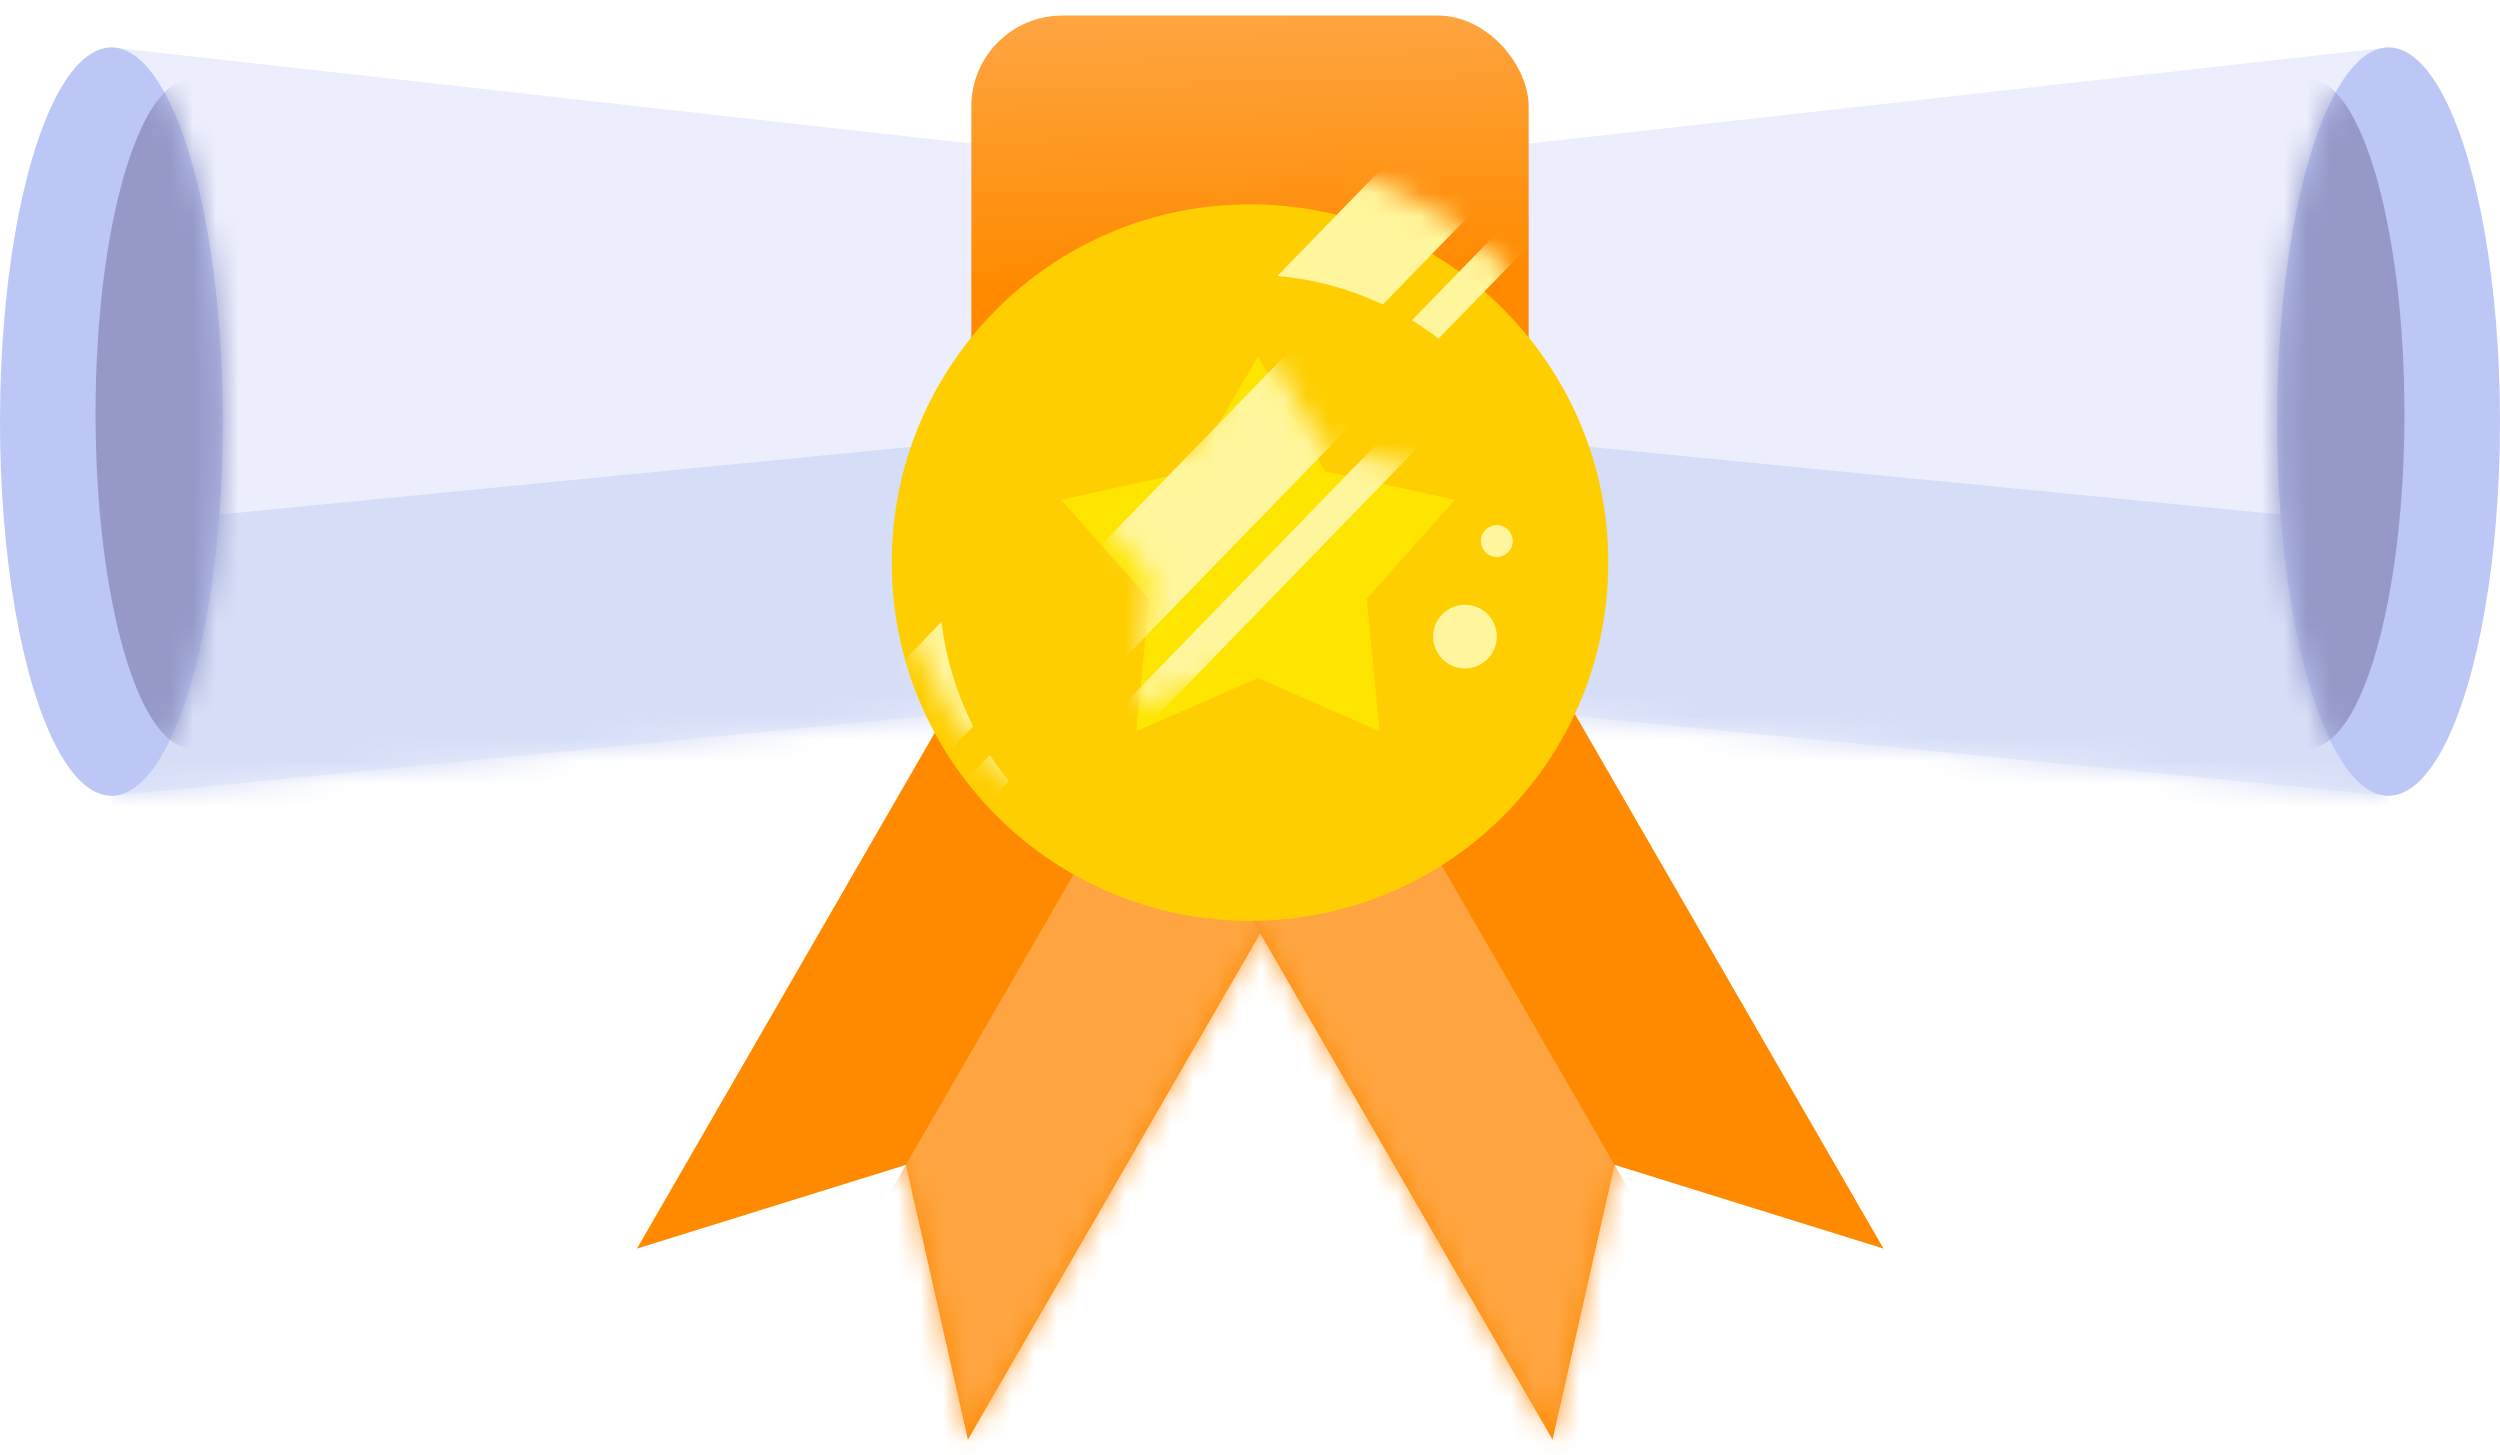
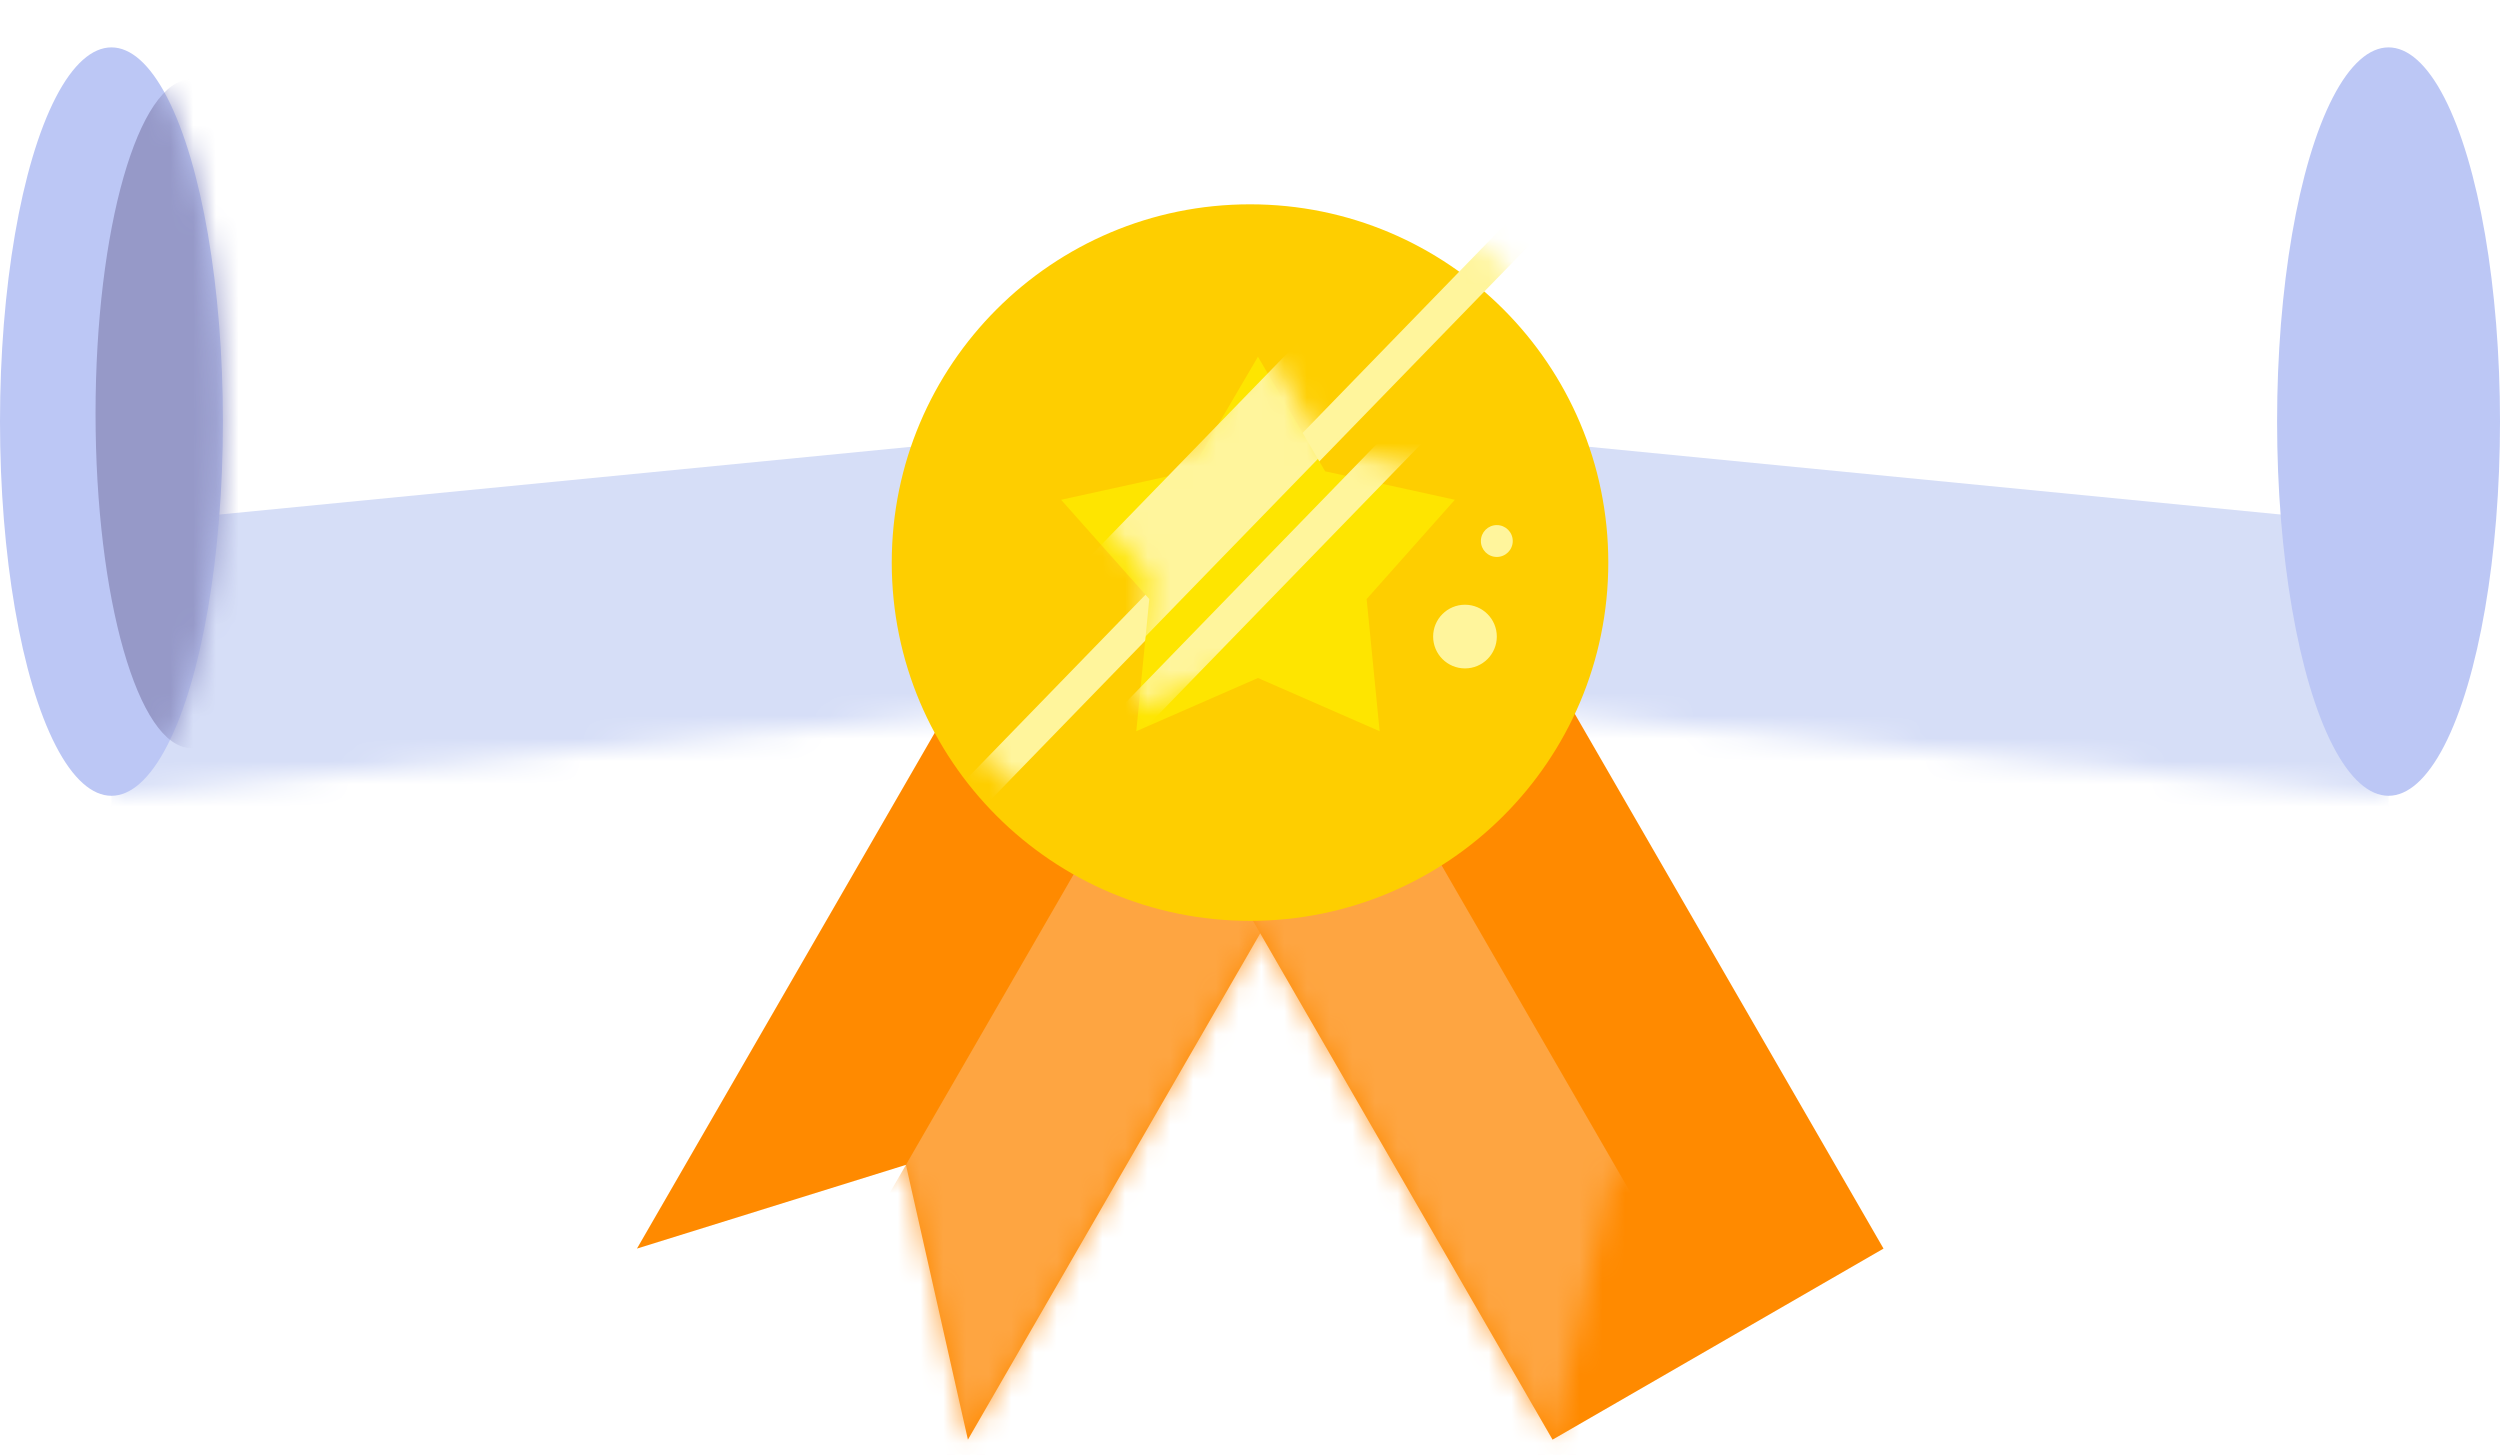
<svg xmlns="http://www.w3.org/2000/svg" width="110" height="64" viewBox="0 0 110 64" fill="none">
-   <path d="M4.904 2.085L55 7.69L105.095 2.085V35.015L55 30.11L4.904 35.015V2.085Z" fill="#ECEEFD" />
  <mask id="mask0_3304_12126" style="mask-type:alpha" maskUnits="userSpaceOnUse" x="4" y="2" width="102" height="34">
    <path d="M4.904 2.085L55 7.69L105.095 2.085V35.015L55 30.11L4.904 35.015V2.085Z" fill="#ECEEFD" />
  </mask>
  <g mask="url(#mask0_3304_12126)">
    <path d="M4.904 52.881L55 58.486L105.095 52.881V23.104L55 18.199L4.904 23.104V52.881Z" fill="#D6DEF7" />
  </g>
  <ellipse cx="105.096" cy="18.55" rx="4.904" ry="16.465" fill="#BCC7F5" />
  <mask id="mask1_3304_12126" style="mask-type:alpha" maskUnits="userSpaceOnUse" x="100" y="2" width="10" height="34">
-     <ellipse rx="4.904" ry="16.465" transform="matrix(-1 0 0 1 105.096 18.55)" fill="#BCC7F5" />
-   </mask>
+     </mask>
  <g mask="url(#mask1_3304_12126)">
    <ellipse rx="4.204" ry="14.713" transform="matrix(-1 0 0 1 101.592 18.2)" fill="#9699C8" />
  </g>
  <ellipse cx="4.904" cy="18.55" rx="4.904" ry="16.465" fill="#BCC7F5" />
  <mask id="mask2_3304_12126" style="mask-type:alpha" maskUnits="userSpaceOnUse" x="0" y="2" width="10" height="34">
    <ellipse cx="4.904" cy="18.55" rx="4.904" ry="16.465" fill="#BCC7F5" />
  </mask>
  <g mask="url(#mask2_3304_12126)">
    <ellipse cx="8.408" cy="18.2" rx="4.204" ry="14.713" fill="#9699C8" />
  </g>
  <path d="M45.191 25.206L59.754 33.614L42.588 63.345L39.861 51.254L28.026 54.938L45.191 25.206Z" fill="#FF8A00" />
  <mask id="mask3_3304_12126" style="mask-type:alpha" maskUnits="userSpaceOnUse" x="28" y="25" width="32" height="39">
    <path d="M45.191 25.206L59.754 33.614L42.588 63.345L39.861 51.254L28.026 54.938L45.191 25.206Z" fill="#FFAF37" />
  </mask>
  <g mask="url(#mask3_3304_12126)">
    <rect x="53.874" y="26.983" width="21.019" height="40.637" transform="rotate(30 53.874 26.983)" fill="#FEA541" />
  </g>
-   <path d="M65.709 25.206L51.147 33.614L68.312 63.345L71.039 51.254L82.875 54.938L65.709 25.206Z" fill="#FF8A00" />
+   <path d="M65.709 25.206L51.147 33.614L68.312 63.345L82.875 54.938L65.709 25.206Z" fill="#FF8A00" />
  <mask id="mask4_3304_12126" style="mask-type:alpha" maskUnits="userSpaceOnUse" x="51" y="25" width="32" height="39">
    <path d="M65.709 25.206L51.147 33.614L68.312 63.345L71.039 51.254L82.875 54.938L65.709 25.206Z" fill="#FFAF37" />
  </mask>
  <g mask="url(#mask4_3304_12126)">
    <rect width="21.019" height="40.637" transform="matrix(-0.866 0.5 0.5 0.866 57.026 26.983)" fill="#FEA541" />
  </g>
-   <rect x="42.739" y="0.684" width="24.522" height="21.72" rx="4" fill="url(#paint0_linear_3304_12126)" />
  <g filter="url(#filter0_d_3304_12126)">
    <circle cx="55.001" cy="22.754" r="15.764" fill="#FECE00" />
  </g>
  <mask id="mask5_3304_12126" style="mask-type:alpha" maskUnits="userSpaceOnUse" x="39" y="6" width="32" height="33">
    <circle cx="55.001" cy="22.754" r="15.764" fill="#FECE00" />
  </mask>
  <g mask="url(#mask5_3304_12126)">
-     <rect x="64.613" y="3.486" width="4.204" height="37.431" transform="rotate(44.162 64.613 3.486)" fill="#FFF59C" />
    <rect x="68.635" y="7.392" width="1.401" height="37.431" transform="rotate(44.162 68.635 7.392)" fill="#FFF59C" />
  </g>
  <g filter="url(#filter1_i_3304_12126)">
-     <circle cx="54.999" cy="22.754" r="13.662" fill="#FECE00" />
-   </g>
+     </g>
  <g filter="url(#filter2_d_3304_12126)">
    <path d="M55.35 14.696L58.306 19.737L64.013 20.99L60.132 25.358L60.704 31.173L55.35 28.832L49.997 31.173L50.569 25.358L46.688 20.99L52.395 19.737L55.35 14.696Z" fill="#FEE500" />
  </g>
  <mask id="mask6_3304_12126" style="mask-type:alpha" maskUnits="userSpaceOnUse" x="46" y="14" width="19" height="18">
    <path d="M55.35 14.696L58.306 19.737L64.013 20.99L60.132 25.358L60.704 31.173L55.35 28.832L49.997 31.173L50.569 25.358L46.688 20.99L52.395 19.737L55.35 14.696Z" fill="#FEE500" />
  </mask>
  <g mask="url(#mask6_3304_12126)">
    <rect x="61.621" y="10.416" width="4.204" height="23.618" transform="rotate(44.162 61.621 10.416)" fill="#FFF59C" />
    <rect x="65.644" y="14.318" width="1.401" height="23.618" transform="rotate(44.162 65.644 14.318)" fill="#FFF59C" />
  </g>
  <circle cx="64.459" cy="28.009" r="1.401" fill="#FFF59C" />
  <circle cx="65.86" cy="23.805" r="0.701" fill="#FFF59C" />
  <defs>
    <filter id="filter0_d_3304_12126" x="39.236" y="6.989" width="31.528" height="33.528" filterUnits="userSpaceOnUse" color-interpolation-filters="sRGB">
      <feFlood flood-opacity="0" result="BackgroundImageFix" />
      <feColorMatrix in="SourceAlpha" type="matrix" values="0 0 0 0 0 0 0 0 0 0 0 0 0 0 0 0 0 0 127 0" result="hardAlpha" />
      <feOffset dy="2" />
      <feComposite in2="hardAlpha" operator="out" />
      <feColorMatrix type="matrix" values="0 0 0 0 0.98 0 0 0 0 0.596 0 0 0 0 0.016 0 0 0 1 0" />
      <feBlend mode="normal" in2="BackgroundImageFix" result="effect1_dropShadow_3304_12126" />
      <feBlend mode="normal" in="SourceGraphic" in2="effect1_dropShadow_3304_12126" result="shape" />
    </filter>
    <filter id="filter1_i_3304_12126" x="41.337" y="9.092" width="27.325" height="27.325" filterUnits="userSpaceOnUse" color-interpolation-filters="sRGB">
      <feFlood flood-opacity="0" result="BackgroundImageFix" />
      <feBlend mode="normal" in="SourceGraphic" in2="BackgroundImageFix" result="shape" />
      <feColorMatrix in="SourceAlpha" type="matrix" values="0 0 0 0 0 0 0 0 0 0 0 0 0 0 0 0 0 0 127 0" result="hardAlpha" />
      <feOffset dy="3" />
      <feComposite in2="hardAlpha" operator="arithmetic" k2="-1" k3="1" />
      <feColorMatrix type="matrix" values="0 0 0 0 0.98 0 0 0 0 0.612 0 0 0 0 0.004 0 0 0 1 0" />
      <feBlend mode="normal" in2="shape" result="effect1_innerShadow_3304_12126" />
    </filter>
    <filter id="filter2_d_3304_12126" x="46.688" y="14.696" width="17.325" height="17.477" filterUnits="userSpaceOnUse" color-interpolation-filters="sRGB">
      <feFlood flood-opacity="0" result="BackgroundImageFix" />
      <feColorMatrix in="SourceAlpha" type="matrix" values="0 0 0 0 0 0 0 0 0 0 0 0 0 0 0 0 0 0 127 0" result="hardAlpha" />
      <feOffset dy="1" />
      <feComposite in2="hardAlpha" operator="out" />
      <feColorMatrix type="matrix" values="0 0 0 0 0.98 0 0 0 0 0.616 0 0 0 0 0.004 0 0 0 1 0" />
      <feBlend mode="normal" in2="BackgroundImageFix" result="effect1_dropShadow_3304_12126" />
      <feBlend mode="normal" in="SourceGraphic" in2="effect1_dropShadow_3304_12126" result="shape" />
    </filter>
    <linearGradient id="paint0_linear_3304_12126" x1="55" y1="0.684" x2="55.351" y2="12.244" gradientUnits="userSpaceOnUse">
      <stop stop-color="#FEA541" />
      <stop offset="1" stop-color="#FF8A00" />
    </linearGradient>
  </defs>
</svg>